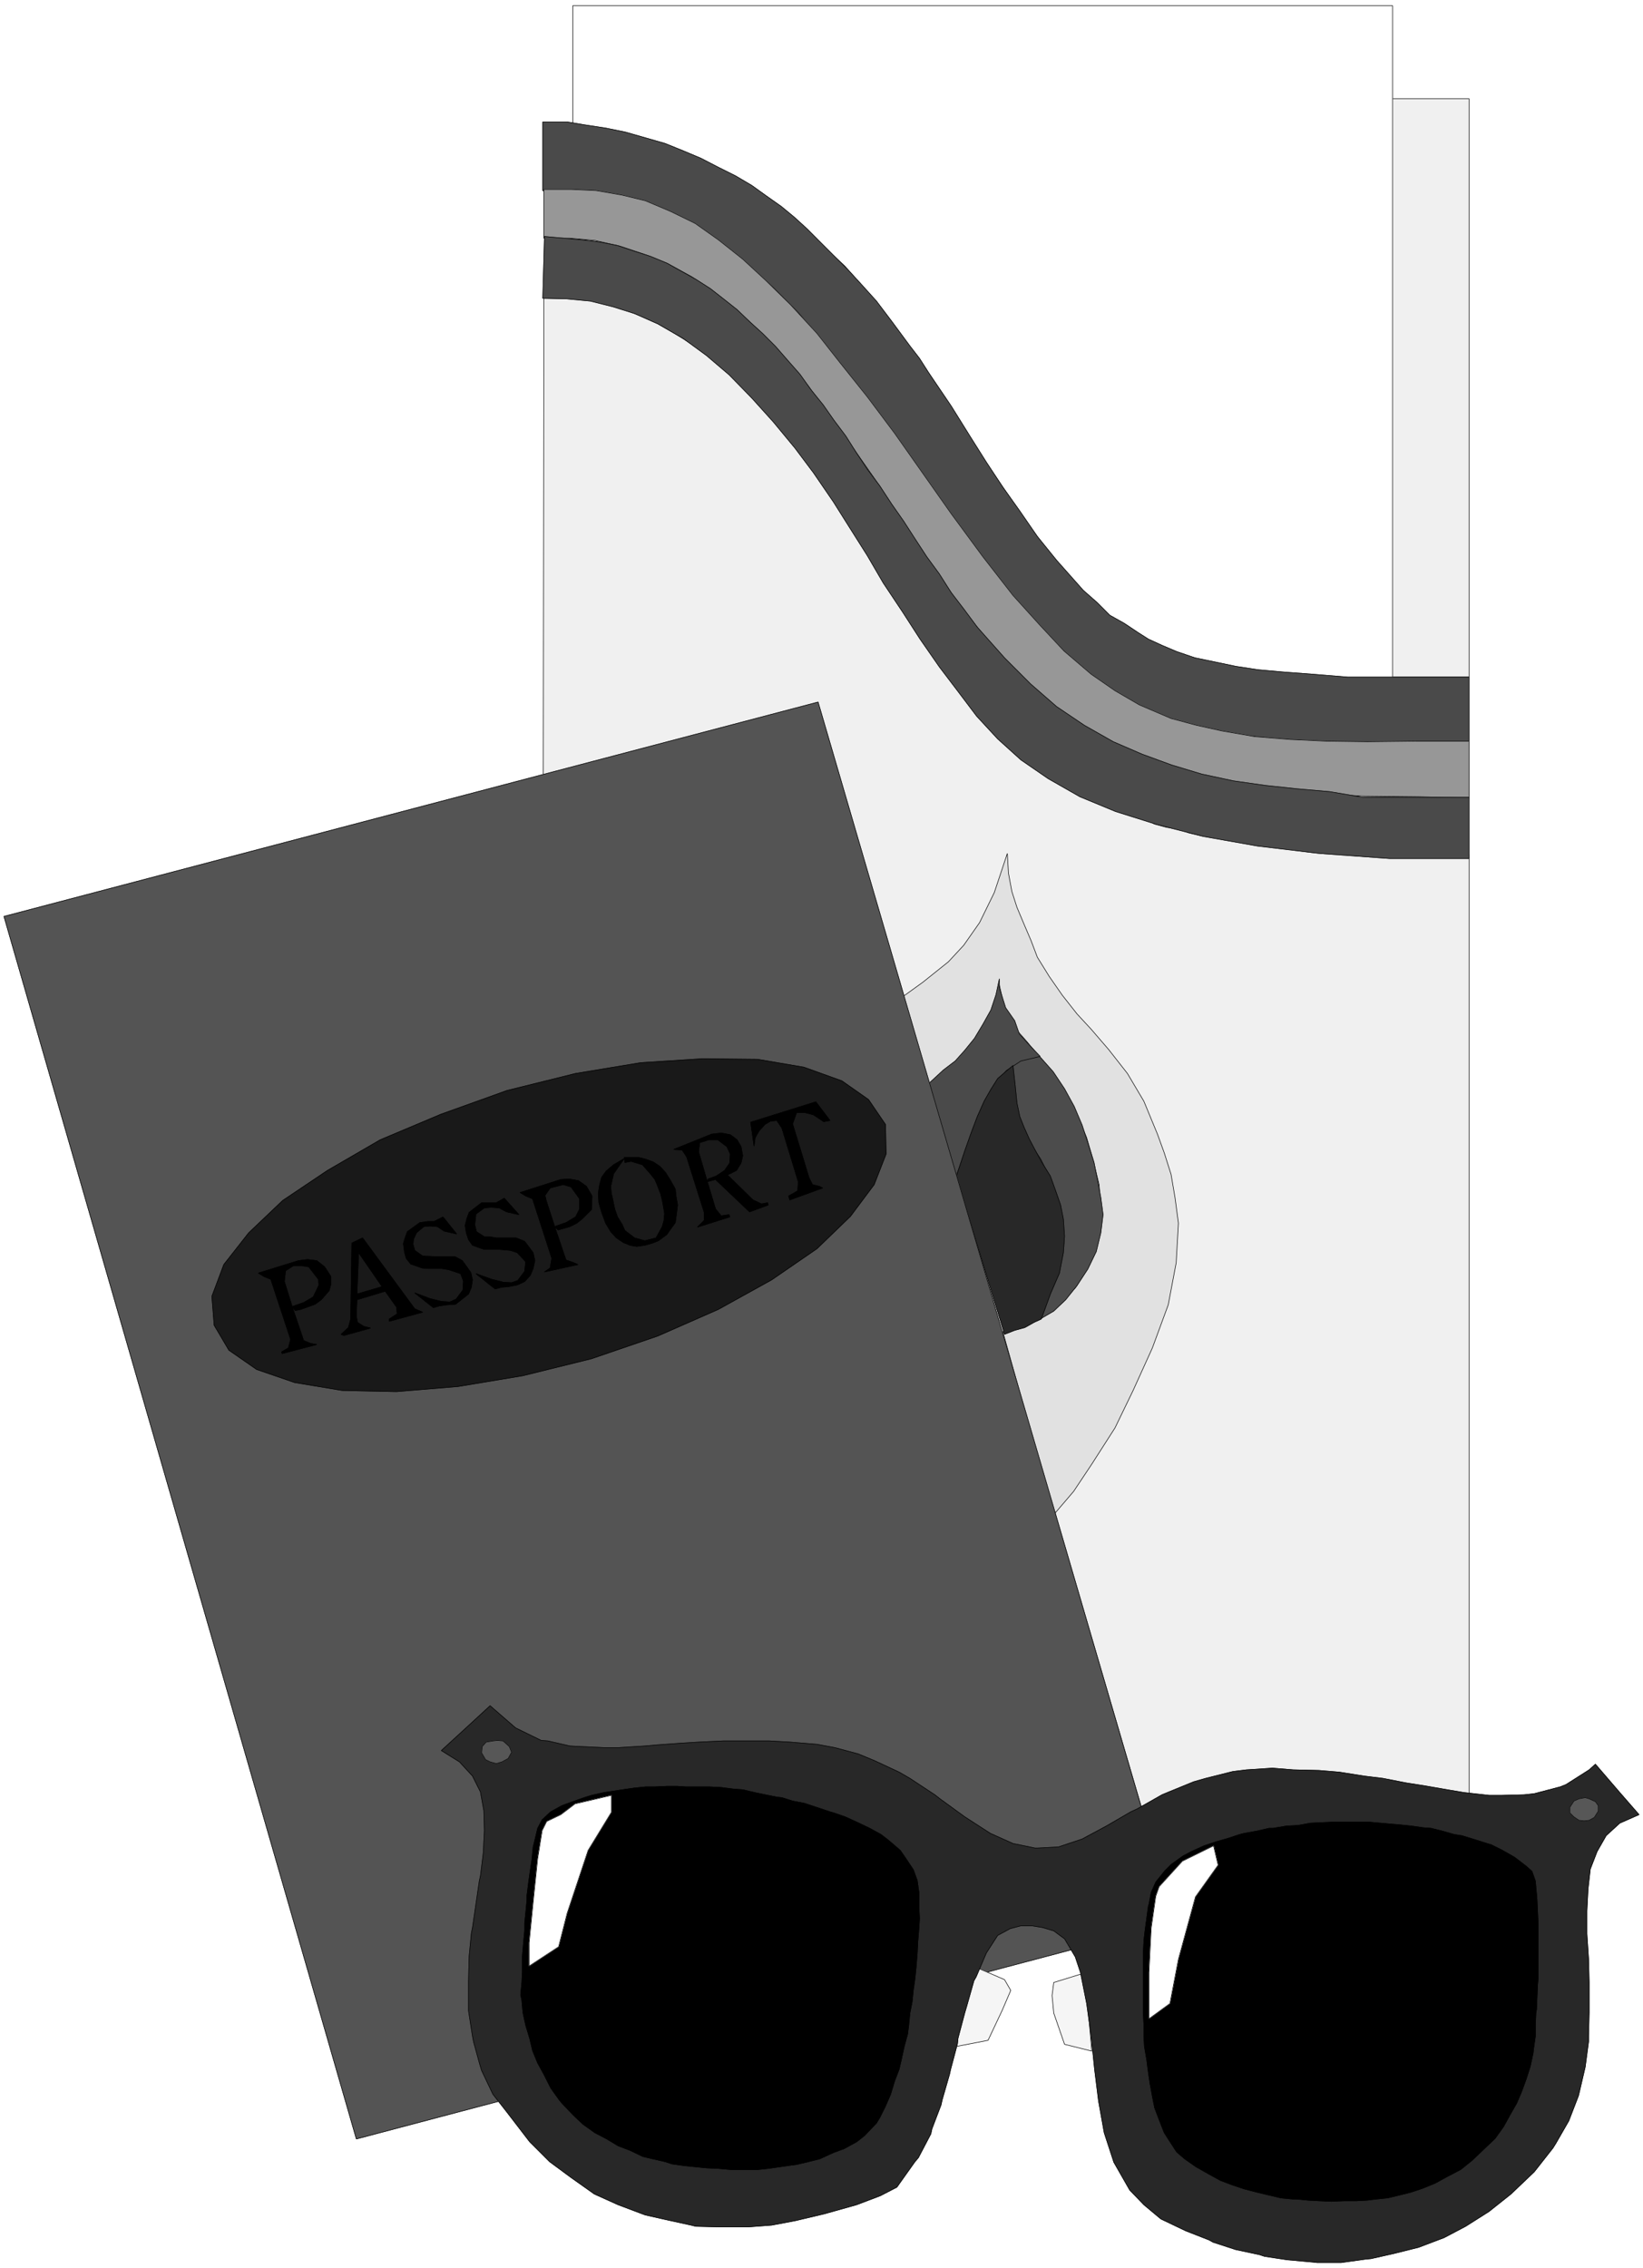
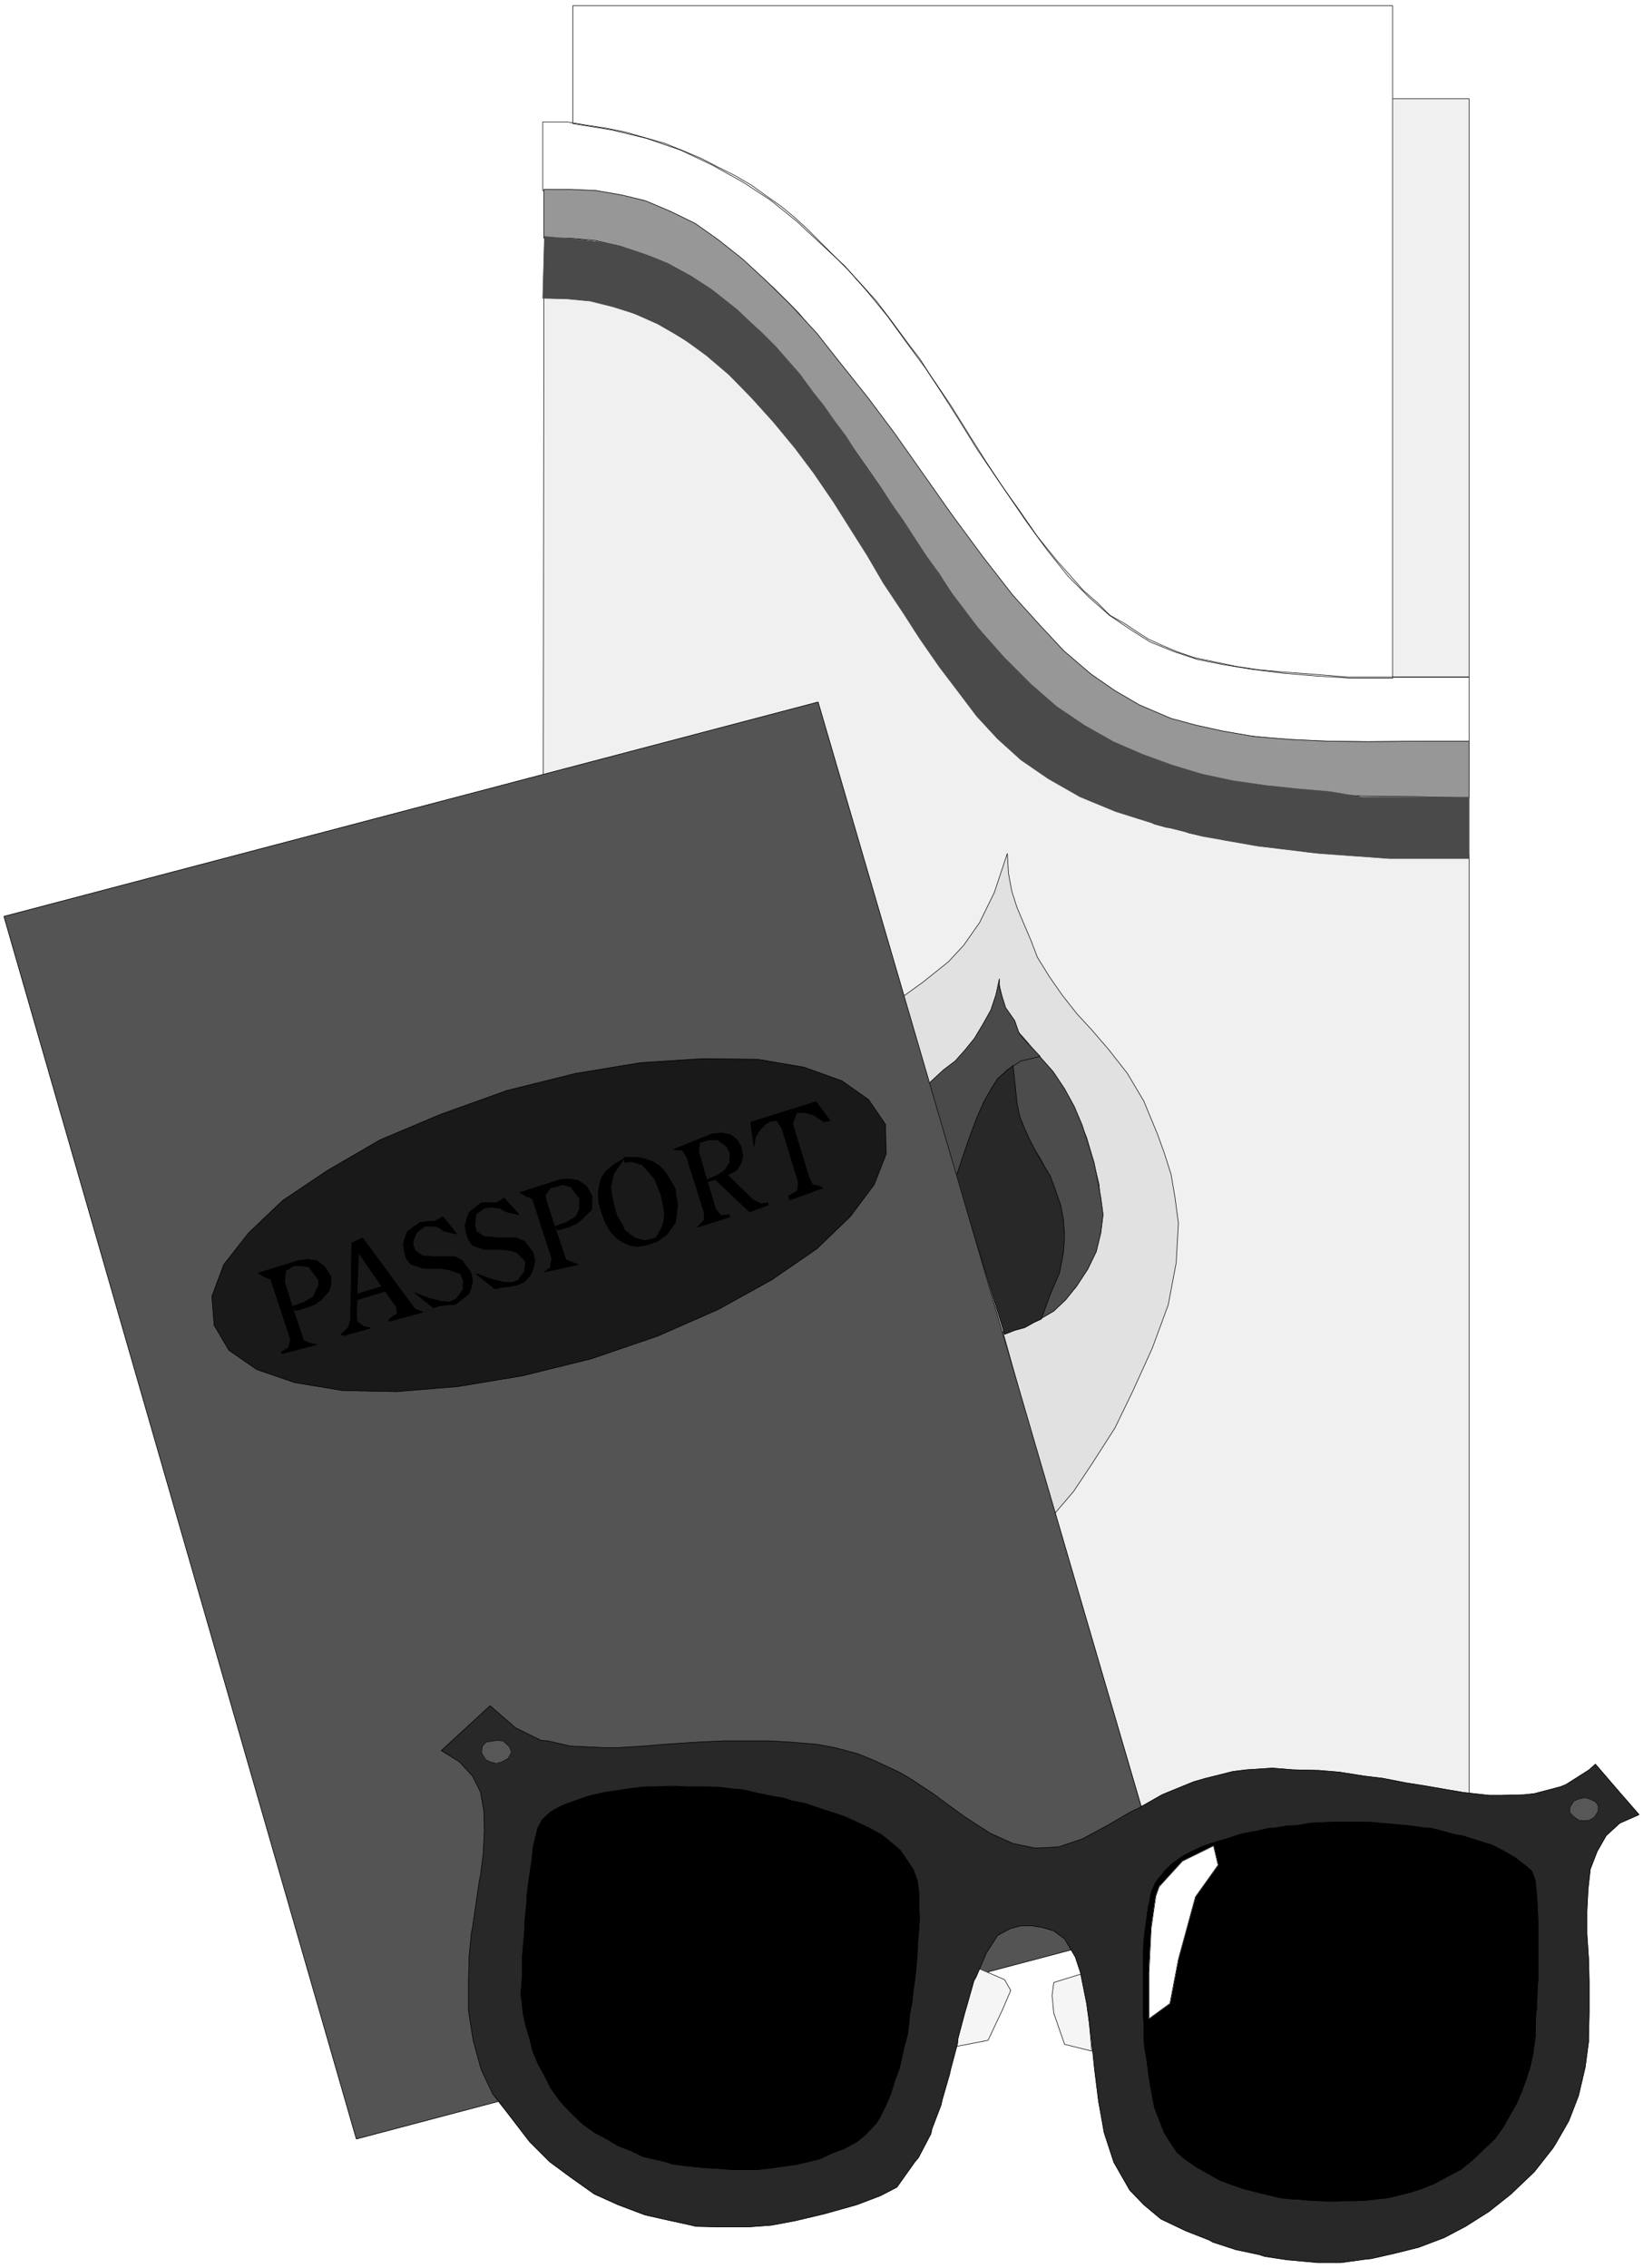
<svg xmlns="http://www.w3.org/2000/svg" width="2891.552" height="3990.859" viewBox="0 0 2168.664 2993.144">
  <rect x="0" y="0" width="2168.664" height="2993.144" fill="#808080" stroke="none" />
  <defs>
    <clipPath id="a">
      <path d="M0 0h2168.664v2992H0Zm0 0" />
    </clipPath>
  </defs>
  <path style="fill:#fff;fill-opacity:1;fill-rule:nonzero;stroke:none" d="M0 2992.184h2168.664V-.961H0Zm0 0" transform="translate(0 .96)" />
  <g clip-path="url(#a)" transform="translate(0 .96)">
    <path style="fill:#fff;fill-opacity:1;fill-rule:evenodd;stroke:#fff;stroke-width:.14;stroke-linecap:square;stroke-linejoin:bevel;stroke-miterlimit:10;stroke-opacity:1" d="M0 .64h416.25v574.22H0Zm0 0" transform="matrix(5.21 0 0 -5.21 0 2994.79)" />
  </g>
  <path style="fill:#f0f0f0;fill-opacity:1;fill-rule:evenodd;stroke:#f0f0f0;stroke-width:.14;stroke-linecap:square;stroke-linejoin:bevel;stroke-miterlimit:10;stroke-opacity:1" d="M372.18 403.51v146.5h-22.96l1.72-146.5zm0 0" transform="matrix(5.21 0 0 -5.21 0 2995.75)" />
  <path style="fill:none;stroke:#000;stroke-width:.14;stroke-linecap:square;stroke-linejoin:bevel;stroke-miterlimit:10;stroke-opacity:1" d="M372.18 403.51v146.5h-22.96l1.72-146.5zm0 0" transform="matrix(5.21 0 0 -5.21 0 2995.75)" />
  <path style="fill:#f0f0f0;fill-opacity:1;fill-rule:evenodd;stroke:#f0f0f0;stroke-width:.14;stroke-linecap:square;stroke-linejoin:bevel;stroke-miterlimit:10;stroke-opacity:1" d="m137.79 378.66 69.19 18.25 82.96-282.23 82.24-.43v244.31h-23.97l-1.86-.29h-3.16l-1.72.14-3.16.29-1.72.14-2.87.15-1.72.14-3.16.43-1.87.29-2.87.29-1.43.28-3.02.44-1.72.28-3.02.43-2 .29-3.02.43-1.29.58-2.87.28-1.29.15-3.16.71-1.58.58-3.16.72-1 .14-3.16.86-1.01.72-3.01.72-1.15.43-3.01 1.01-2.87 1-1.58.72-3.16 1.15-2.73 1.58-1.43.72-2.87 1.43-3.16 1.73-1 .86-2.88 2.01-3.01 2.15-3.01 2.16-2.87 2.58-3.02 3.02-2.58 3.01-2.3 3.02-2.15 2.73-.72 1.29-4.16 5.32-2.16 2.87-2.29 3.3-2.44 3.45-2.15 3.73-2.3 3.59-2.59 4.03-2.44 3.87-2.44 4.17-2.44 4.16-2.87 4.31-2.58 4.17-2.73 4.31-3.15 4.16-3.16 4.02-2.87 4.17-3.3 3.88-3.31 3.73-3.58 3.88-3.31 3.44-3.87 3.16-3.73 3.16-4.17 2.88-4.16 2.58-4.02 2.3-4.45 2.01-4.59 1.87-4.59 1.29-5.17 1.15-5.02.14-5.03.58-.14-121.37zm0 0" transform="matrix(5.21 0 0 -5.21 0 2995.75)" />
  <path style="fill:none;stroke:#000;stroke-width:.14;stroke-linecap:square;stroke-linejoin:bevel;stroke-miterlimit:10;stroke-opacity:1" d="m137.79 378.66 69.19 18.25 82.96-282.23 82.24-.43v244.31h-23.97l-1.86-.29h-3.16l-1.72.14-3.16.29-1.72.14-2.87.15-1.72.14-3.16.43-1.87.29-2.87.29-1.43.28-3.02.44-1.72.28-3.02.43-2 .29-3.02.43-1.29.58-2.87.28-1.29.15-3.16.71-1.58.58-3.16.72-1 .14-3.16.86-1.01.72-3.01.72-1.15.43-3.01 1.01-2.87 1-1.58.72-3.16 1.15-2.73 1.58-1.43.72-2.87 1.43-3.16 1.73-1 .86-2.88 2.01-3.01 2.15-3.01 2.16-2.87 2.58-3.02 3.02-2.58 3.01-2.3 3.02-2.15 2.73-.72 1.29-4.16 5.32-2.16 2.87-2.29 3.3-2.44 3.45-2.15 3.73-2.3 3.59-2.59 4.03-2.44 3.87-2.44 4.17-2.44 4.16-2.87 4.31-2.58 4.17-2.73 4.31-3.15 4.16-3.16 4.02-2.87 4.17-3.3 3.88-3.31 3.73-3.58 3.88-3.31 3.44-3.87 3.16-3.73 3.16-4.17 2.88-4.16 2.58-4.02 2.3-4.45 2.01-4.59 1.87-4.59 1.29-5.17 1.15-5.02.14-5.03.58-.14-121.37zm0 0" transform="matrix(5.21 0 0 -5.21 0 2995.75)" />
  <path style="fill:#fff;fill-opacity:1;fill-rule:evenodd;stroke:#fff;stroke-width:.14;stroke-linecap:square;stroke-linejoin:bevel;stroke-miterlimit:10;stroke-opacity:1" d="M352.81 403.22v170.34h-207.7v-29.87l9.76-1.58 8.9-2.15 8.76-3.02 7.89-3.73 7.75-4.31 7.04-4.6 6.6-5.31 6.17-5.75 6.03-5.6 5.45-6.18 5.31-6.46 4.89-6.75 4.88-6.61 4.44-6.75 4.45-7.03 4.17-6.75 6.46-9.48 5.88-8.62 5.46-7.47 5.16-6.46 5.31-5.32 5.17-4.59 5.31-3.59 5.02-3.16 6.03-2.45 6.03-2.01 6.46-1.29 7.03-1.15 7.9-1 8.47-.72 9.18-.58zm0 0" transform="matrix(5.21 0 0 -5.21 0 2995.75)" />
  <path style="fill:none;stroke:#000;stroke-width:.14;stroke-linecap:square;stroke-linejoin:bevel;stroke-miterlimit:10;stroke-opacity:1" d="M352.81 403.22v170.34h-207.7v-29.87l9.76-1.58 8.9-2.15 8.76-3.02 7.89-3.73 7.75-4.31 7.04-4.6 6.6-5.31 6.17-5.75 6.03-5.6 5.45-6.18 5.31-6.46 4.89-6.75 4.88-6.61 4.44-6.75 4.45-7.03 4.17-6.75 6.46-9.48 5.88-8.62 5.46-7.47 5.16-6.46 5.31-5.32 5.17-4.59 5.31-3.59 5.02-3.16 6.03-2.45 6.03-2.01 6.46-1.29 7.03-1.15 7.9-1 8.47-.72 9.18-.58zm0 0" transform="matrix(5.21 0 0 -5.21 0 2995.75)" />
-   <path style="fill:#4a4a4a;fill-opacity:1;fill-rule:evenodd;stroke:#4a4a4a;stroke-width:.14;stroke-linecap:square;stroke-linejoin:bevel;stroke-miterlimit:10;stroke-opacity:1" d="M372.18 387.28v16.23h-30.71l-8.76.72-7.6.57-6.46.58-5.6.86-5.46 1.15-4.88 1.01-4.59 1.57-3.73 1.58-3.45 1.58-2.72 1.73-3.45 2.3-3.59 2.01-3.15 3.16-3.59 3.16-6.75 7.61-4.88 6.03-4.45 6.46-4.3 6.04-4.17 6.32-4.16 6.6-4.74 7.61-5.74 8.48-2.29 3.59-2.44 3.16-4.45 6.03-4.02 5.32-3.88 4.3-3.3 3.59-3.01 3.02-4.6 4.6-2.72 2.73-3.3 3.01-3.31 2.73-3.87 2.73-3.59 2.58-4.16 2.45-4.31 2.15-4.45 2.3-4.45 1.87-4.59 1.86-5.02 1.44-5.03 1.44-4.88 1-5.6.86-4.3.72h-6.17v-17.38l6.17-3.59 6.6 3.3 5.89-.86 5.88-1.15 5.74-2.15 5.31-2.59 5.6-3.44 5.02-3.74 6.18-4.88 6.02-5.46 6.32-6.32 6.03-7.18 6.74-8.33 6.89-9.05 7.32-10.05 7.61-11.06 8.04-10.77 7.18-9.48 6.6-8.48 6.6-7.18 6.46-6.46 6.32-4.88 6.31-4.31 6.75-3.59 7.17-2.73 7.76-2.01 8.32-1.44 9.33-1 10.33-.58 11.34-.14h12.78zm0 0" transform="matrix(5.21 0 0 -5.21 0 2995.75)" />
  <path style="fill:none;stroke:#000;stroke-width:.14;stroke-linecap:square;stroke-linejoin:bevel;stroke-miterlimit:10;stroke-opacity:1" d="M372.18 387.28v16.23h-30.71l-8.76.72-7.6.57-6.46.58-5.6.86-5.46 1.15-4.88 1.01-4.59 1.57-3.73 1.58-3.45 1.58-2.72 1.73-3.45 2.3-3.59 2.01-3.15 3.16-3.59 3.16-6.75 7.61-4.88 6.03-4.45 6.46-4.3 6.04-4.17 6.32-4.16 6.6-4.74 7.61-5.74 8.48-2.29 3.59-2.44 3.16-4.45 6.03-4.02 5.32-3.88 4.3-3.3 3.59-3.01 3.02-4.6 4.6-2.72 2.73-3.3 3.01-3.31 2.73-3.87 2.73-3.59 2.58-4.16 2.45-4.31 2.15-4.45 2.3-4.45 1.87-4.59 1.86-5.02 1.44-5.03 1.44-4.88 1-5.6.86-4.3.72h-6.17v-17.38l6.17-3.59 6.6 3.3 5.89-.86 5.88-1.15 5.74-2.15 5.31-2.59 5.6-3.44 5.02-3.74 6.18-4.88 6.02-5.46 6.32-6.32 6.03-7.18 6.74-8.33 6.89-9.05 7.32-10.05 7.61-11.06 8.04-10.77 7.18-9.48 6.6-8.48 6.6-7.18 6.46-6.46 6.32-4.88 6.31-4.31 6.75-3.59 7.17-2.73 7.76-2.01 8.32-1.44 9.33-1 10.33-.58 11.34-.14h12.78zm0 0" transform="matrix(5.21 0 0 -5.21 0 2995.75)" />
  <path style="fill:#979797;fill-opacity:1;fill-rule:evenodd;stroke:#979797;stroke-width:.14;stroke-linecap:square;stroke-linejoin:bevel;stroke-miterlimit:10;stroke-opacity:1" d="M372.18 372.92v14.36h-13.34l-12.35-.14-10.33.14-9.19.43-9.04.72-8.33 1.44-6.46 1.43-6.45 1.73-8.04 3.44-6.17 3.59-6.03 4.17-6.89 5.89-6.17 6.61-6.75 7.46-7.61 9.77-8.04 10.92-14.35 20.39-6.89 9.19-6.89 8.62-5.88 7.47-6.75 7.32-6.31 6.18-5.75 5.31-6.17 4.89-5.88 4.16-6.18 3.02-6.45 2.73-5.89 1.43-6.6 1.15-6.32.29h-6.89v-12.35h6.46l6.46-.58 6.32-1.43 6.03-2.01 6.17-2.45 6.03-3.3 5.74-3.88 5.88-4.74 6.03-5.6 6.03-6.46 5.88-7.04 5.75-8.04 5.88-8.04 6.32-9.05 6.31-9.91 6.75-9.77 7.32-10.63 6.17-7.75 6.17-7.33 6.32-6.03 6.74-5.46 6.75-4.59 7.32-4.03 7.32-3.44 8.18-2.59 8.76-2.44 8.9-1.58 9.76-1.29 9.47-1.29 10.62-.58 13.49-.14zm0 0" transform="matrix(5.21 0 0 -5.21 0 2995.75)" />
  <path style="fill:none;stroke:#000;stroke-width:.14;stroke-linecap:square;stroke-linejoin:bevel;stroke-miterlimit:10;stroke-opacity:1" d="M372.18 372.92v14.36h-13.34l-12.35-.14-10.33.14-9.19.43-9.04.72-8.33 1.44-6.46 1.43-6.45 1.73-8.04 3.44-6.17 3.59-6.03 4.17-6.89 5.89-6.17 6.61-6.75 7.46-7.61 9.77-8.04 10.92-14.35 20.39-6.89 9.19-6.89 8.62-5.88 7.47-6.75 7.32-6.31 6.18-5.75 5.31-6.17 4.89-5.88 4.16-6.18 3.02-6.45 2.73-5.89 1.43-6.6 1.15-6.32.29h-6.89v-12.35h6.46l6.46-.58 6.32-1.43 6.03-2.01 6.17-2.45 6.03-3.3 5.74-3.88 5.88-4.74 6.03-5.6 6.03-6.46 5.88-7.04 5.75-8.04 5.88-8.04 6.32-9.05 6.31-9.91 6.75-9.77 7.32-10.63 6.17-7.75 6.17-7.33 6.32-6.03 6.74-5.46 6.75-4.59 7.32-4.03 7.32-3.44 8.18-2.59 8.76-2.44 8.9-1.58 9.76-1.29 9.47-1.29 10.62-.58 13.49-.14zm0 0" transform="matrix(5.21 0 0 -5.21 0 2995.75)" />
  <path style="fill:#4a4a4a;fill-opacity:1;fill-rule:evenodd;stroke:#4a4a4a;stroke-width:.14;stroke-linecap:square;stroke-linejoin:bevel;stroke-miterlimit:10;stroke-opacity:1" d="M372.18 357.55v15.51h-26.84l-8.46 1.44-8.33.72-8.04.86-8.04 1.15-8.03 1.72-7.61 2.3-7.46 2.73-7.32 3.16-7.33 4.16-7.03 4.74-6.6 5.75-6.6 6.61-6.89 7.75-3.3 4.45-3.31 4.31-3.01 4.74-3.16 4.31-3.01 4.6-2.87 4.45-3.02 4.31-3.01 4.59-3.02 4.02-2.87 4.31-2.72 4.31-3.02 4.02-2.72 3.88-3.02 3.74-2.87 4.02-3.16 3.59-3.01 3.45-3.3 3.3-3.16 2.87-3.3 3.16-3.45 2.73-3.3 2.58-3.59 2.3-3.87 2.16-3.59 2.01-4.16 1.72-4.02 1.29-4.31 1.44-4.3.86-4.74.58-4.74.43-4.73.43-.43-15.66 6.02-.14 6.03-.57 5.74-1.44 5.46-1.72 5.88-2.59 6.46-3.73 5.89-4.31 5.74-4.89 5.74-5.88 5.45-6.04 5.46-6.6 4.74-6.32 5.02-7.33 4.16-6.6 4.45-7.04 4.02-6.9 4.88-7.32 4.45-6.9 4.88-7.03 4.59-6.04 4.88-6.46 5.31-5.74 5.89-5.32 6.89-4.74 8.04-4.59 9.04-3.74 10.48-3.3 11.77-3.02 13.78-2.44 15.64-1.87 17.8-1.29zm0 0" transform="matrix(5.21 0 0 -5.21 0 2995.75)" />
-   <path style="fill:none;stroke:#000;stroke-width:.14;stroke-linecap:square;stroke-linejoin:bevel;stroke-miterlimit:10;stroke-opacity:1" d="M372.18 357.55v15.51h-26.84l-8.46 1.44-8.33.72-8.04.86-8.04 1.15-8.03 1.72-7.61 2.3-7.46 2.73-7.32 3.16-7.33 4.16-7.03 4.74-6.6 5.75-6.6 6.61-6.89 7.75-3.3 4.45-3.31 4.31-3.01 4.74-3.16 4.31-3.01 4.6-2.87 4.45-3.02 4.31-3.01 4.59-3.02 4.02-2.87 4.31-2.72 4.31-3.02 4.02-2.72 3.88-3.02 3.74-2.87 4.02-3.16 3.59-3.01 3.45-3.3 3.3-3.16 2.87-3.3 3.16-3.45 2.73-3.3 2.58-3.59 2.3-3.87 2.16-3.59 2.01-4.16 1.72-4.02 1.29-4.31 1.44-4.3.86-4.74.58-4.74.43-4.73.43-.43-15.66 6.02-.14 6.03-.57 5.74-1.44 5.46-1.72 5.88-2.59 6.46-3.73 5.89-4.31 5.74-4.89 5.74-5.88 5.45-6.04 5.46-6.6 4.74-6.32 5.02-7.33 4.16-6.6 4.45-7.04 4.02-6.9 4.88-7.32 4.45-6.9 4.88-7.03 4.59-6.04 4.88-6.46 5.31-5.74 5.89-5.32 6.89-4.74 8.04-4.59 9.04-3.74 10.48-3.3 11.77-3.02 13.78-2.44 15.64-1.87 17.8-1.29zm0 0" transform="matrix(5.21 0 0 -5.21 0 2995.75)" />
  <path style="fill:#e1e1e1;fill-opacity:1;fill-rule:evenodd;stroke:#e1e1e1;stroke-width:.14;stroke-linecap:square;stroke-linejoin:bevel;stroke-miterlimit:10;stroke-opacity:1" d="m269.13 322.94-3.3 4.74-3.02 4.88-1.58 4.17-1.72 4.02-1.87 4.45-1.29 4.02-.86 4.6-.29 5.02-3.3-9.91-3.73-7.61-4.02-5.74-3.87-4.17-6.46-5.17-5.17-3.73 6.03-23.13 4.16 4.17 2.58 1.72 2.59 2.73 2.44 3.02 2.44 3.59 2.01 3.59 1.43 3.73.86 3.59 1.3-5.74 2.15-4.6 3.3-3.73 3.59-4.31 4.02-5.03 3.87-6.6 1.87-3.88 2.01-4.74 1.58-5.46 1.58-6.46.57-7.33-.86-7.04-2.3-6.17-3.3-5.46-4.02-4.31-4.45-3.3-4.88-2.44-5.16-1.15 12.91-46.39 5.03 5.89 4.59 6.89 5.89 9.19 4.59 9.48 4.88 10.77 4.02 10.92 2.01 10.63.57 10.05-.86 6.46-1 5.89-1.73 5.46-1.72 4.74-3.44 8.33-4.17 7.04-4.73 6.03-4.45 5.17-3.59 3.88zm0 0" transform="matrix(5.21 0 0 -5.21 0 2995.75)" />
  <path style="fill:none;stroke:#000;stroke-width:.14;stroke-linecap:square;stroke-linejoin:bevel;stroke-miterlimit:10;stroke-opacity:1" d="m269.13 322.94-3.3 4.74-3.02 4.88-1.58 4.17-1.72 4.02-1.87 4.45-1.29 4.02-.86 4.6-.29 5.02-3.3-9.91-3.73-7.61-4.02-5.74-3.87-4.17-6.46-5.17-5.17-3.73 6.03-23.13 4.16 4.17 2.58 1.72 2.59 2.73 2.44 3.02 2.44 3.59 2.01 3.59 1.43 3.73.86 3.59 1.3-5.74 2.15-4.6 3.3-3.73 3.59-4.31 4.02-5.03 3.87-6.6 1.87-3.88 2.01-4.74 1.58-5.46 1.58-6.46.57-7.33-.86-7.04-2.3-6.17-3.3-5.46-4.02-4.31-4.45-3.3-4.88-2.44-5.16-1.15 12.91-46.39 5.03 5.89 4.59 6.89 5.89 9.19 4.59 9.48 4.88 10.77 4.02 10.92 2.01 10.63.57 10.05-.86 6.46-1 5.89-1.73 5.46-1.72 4.74-3.44 8.33-4.17 7.04-4.73 6.03-4.45 5.17-3.59 3.88zm0 0" transform="matrix(5.21 0 0 -5.21 0 2995.75)" />
  <path style="fill:#4c4c4c;fill-opacity:1;fill-rule:evenodd;stroke:#4c4c4c;stroke-width:.14;stroke-linecap:square;stroke-linejoin:bevel;stroke-miterlimit:10;stroke-opacity:1" d="m263.39 307.43-1.73-.29-1.72-.43-1.58-.43-1.72-1.29v-3.6l.29-3.01.86-5.46 1.72-4.31 1.87-3.73 2.29-3.45 1.87-3.73 1.72-4.17 1.44-5.17.71-4.02.15-4.02-.43-3.45-.86-3.59-1.01-3.16-1.43-3.3-1.15-2.73-1.15-3.16 3.44 2.01 3.02 2.87 2.87 3.59 2.73 4.17 2.15 4.45 1.15 4.74.57 4.6-.57 4.3-.86 4.6-.86 4.31-1.58 5.03-1.44 4.45-2.01 4.74-2.44 4.45-2.87 4.31zm0 0" transform="matrix(5.21 0 0 -5.21 0 2995.75)" />
  <path style="fill:none;stroke:#000;stroke-width:.14;stroke-linecap:square;stroke-linejoin:bevel;stroke-miterlimit:10;stroke-opacity:1" d="m263.39 307.43-1.73-.29-1.72-.43-1.58-.43-1.72-1.29v-3.6l.29-3.01.86-5.46 1.72-4.31 1.87-3.73 2.29-3.45 1.87-3.73 1.72-4.17 1.44-5.17.71-4.02.15-4.02-.43-3.45-.86-3.59-1.01-3.16-1.43-3.3-1.15-2.73-1.15-3.16 3.44 2.01 3.02 2.87 2.87 3.59 2.73 4.17 2.15 4.45 1.15 4.74.57 4.6-.57 4.3-.86 4.6-.86 4.31-1.58 5.03-1.44 4.45-2.01 4.74-2.44 4.45-2.87 4.31zm0 0" transform="matrix(5.21 0 0 -5.21 0 2995.75)" />
  <path style="fill:#4a4a4a;fill-opacity:1;fill-rule:evenodd;stroke:#4a4a4a;stroke-width:.14;stroke-linecap:square;stroke-linejoin:bevel;stroke-miterlimit:10;stroke-opacity:1" d="m263.53 307.43-2.73 2.87-2.58 2.87-1.15 3.31-2.3 3.3-1.58 5.03v2.29l-.86-4.02-1.29-3.88-2.01-3.59-2.15-3.59-2.44-3.01-2.44-2.73-3.02-2.3-3.73-3.45L242 276.4l3.87 10.63 1.73 4.6 2.01 4.45 2.29 4.31 3.02 3.45 3.73 2.44zm0 0" transform="matrix(5.21 0 0 -5.21 0 2995.75)" />
  <path style="fill:none;stroke:#000;stroke-width:.14;stroke-linecap:square;stroke-linejoin:bevel;stroke-miterlimit:10;stroke-opacity:1" d="m263.53 307.43-2.73 2.87-2.58 2.87-1.15 3.31-2.3 3.3-1.58 5.03v2.29l-.86-4.02-1.29-3.88-2.01-3.59-2.15-3.59-2.44-3.01-2.44-2.73-3.02-2.3-3.73-3.45L242 276.4l3.87 10.63 1.73 4.6 2.01 4.45 2.29 4.31 3.02 3.45 3.73 2.44zm0 0" transform="matrix(5.21 0 0 -5.21 0 2995.75)" />
  <path style="fill:#282828;fill-opacity:1;fill-rule:evenodd;stroke:#282828;stroke-width:.14;stroke-linecap:square;stroke-linejoin:bevel;stroke-miterlimit:10;stroke-opacity:1" d="m263.82 240.93 2.29 6.32 2.3 5.31 1 5.17.29 4.17-.29 4.31-.71 3.59-1.3 3.73-1.29 3.59-2.15 3.45-1.72 3.16-1.44 2.73-1.29 2.87-1.15 2.87-.72 3.45-.43 4.31-.57 5.17-1.87-1.58-2.01-1.72-1.72-2.73-1.72-3.02-1.72-3.88-1.58-4.16-1.58-4.46-2.15-6.46 12.2-40.07 2.58 1.01 2.58.71 2.3 1.3zm0 0" transform="matrix(5.21 0 0 -5.21 0 2995.75)" />
  <path style="fill:none;stroke:#000;stroke-width:.14;stroke-linecap:square;stroke-linejoin:bevel;stroke-miterlimit:10;stroke-opacity:1" d="m263.82 240.93 2.29 6.32 2.3 5.31 1 5.17.29 4.17-.29 4.31-.71 3.59-1.3 3.73-1.29 3.59-2.15 3.45-1.72 3.16-1.44 2.73-1.29 2.87-1.15 2.87-.72 3.45-.43 4.31-.57 5.17-1.87-1.58-2.01-1.72-1.72-2.73-1.72-3.02-1.72-3.88-1.58-4.16-1.58-4.46-2.15-6.46 12.2-40.07 2.58 1.01 2.58.71 2.3 1.3zm0 0" transform="matrix(5.21 0 0 -5.21 0 2995.75)" />
  <path style="fill:#545454;fill-opacity:1;fill-rule:evenodd;stroke:#545454;stroke-width:.14;stroke-linecap:square;stroke-linejoin:bevel;stroke-miterlimit:10;stroke-opacity:1" d="m1 342.9 206.26 54.29 90.43-309.08L90.28 33.25Zm0 0" transform="matrix(5.21 0 0 -5.21 0 2995.75)" />
  <path style="fill:none;stroke:#000;stroke-width:.14;stroke-linecap:square;stroke-linejoin:bevel;stroke-miterlimit:10;stroke-opacity:1" d="m1 342.9 206.26 54.29 90.43-309.08L90.28 33.25Zm0 0" transform="matrix(5.21 0 0 -5.21 0 2995.75)" />
  <path style="fill:#f5f5f5;fill-opacity:1;fill-rule:evenodd;stroke:#f5f5f5;stroke-width:.14;stroke-linecap:square;stroke-linejoin:bevel;stroke-miterlimit:10;stroke-opacity:1" d="m250.32 58.24 3.59 7.61 2.16 5.03-1.58 2.73-7.32 3.15-5.03-20.1zm0 0" transform="matrix(5.21 0 0 -5.21 0 2995.75)" />
  <path style="fill:none;stroke:#000;stroke-width:.14;stroke-linecap:square;stroke-linejoin:bevel;stroke-miterlimit:10;stroke-opacity:1" d="m250.32 58.24 3.59 7.61 2.16 5.03-1.58 2.73-7.32 3.15-5.03-20.1zm0 0" transform="matrix(5.21 0 0 -5.21 0 2995.75)" />
  <path style="fill:#f5f5f5;fill-opacity:1;fill-rule:evenodd;stroke:#f5f5f5;stroke-width:.14;stroke-linecap:square;stroke-linejoin:bevel;stroke-miterlimit:10;stroke-opacity:1" d="m269.7 57.23-2.73 7.9-.43 4.45.43 3.31 7.9 2.44 1.72-19.82zm0 0" transform="matrix(5.21 0 0 -5.21 0 2995.75)" />
  <path style="fill:none;stroke:#000;stroke-width:.14;stroke-linecap:square;stroke-linejoin:bevel;stroke-miterlimit:10;stroke-opacity:1" d="m269.7 57.23-2.73 7.9-.43 4.45.43 3.31 7.9 2.44 1.72-19.82zm0 0" transform="matrix(5.21 0 0 -5.21 0 2995.75)" />
  <path style="fill:#282828;fill-opacity:1;fill-rule:evenodd;stroke:#282828;stroke-width:.14;stroke-linecap:square;stroke-linejoin:bevel;stroke-miterlimit:10;stroke-opacity:1" d="m262.81 106.93 5.31.28 6.03 2.01 6.17 3.31 6.17 3.59 1.58.72 6.32 3.59 1.72.72 6.32 2.58 3.01.86 6.89 1.73 3.45.43 6.6.43 5.31-.43 6.46-.15 5.17-.43 6.31-1 4.74-.58 5.88-1.15 4.6-.72 5.74-1 4.3-.72 6.46-.72h2.87l5.89.15 2.58.28 6.6 1.73 1.44.57 5.88 3.74 1.58 1.43 6.18-7.18 4.88-5.6-4.88-2.15-3.45-3.16-2.3-4.03-1.72-4.45-.57-5.02-.29-5.61v-5.74l.43-6.46.14-5.75v-7.76l-.14-6.03v-1.29l-.86-6.46-1.44-6.18-.28-1.15-2.44-6.32-3.3-5.74-.72-1.15-4.74-6.03-5.88-5.61-5.6-4.45-5.89-3.73-5.45-2.87-6.46-2.45-6.32-1.58-5.74-1.29-1.43-.14-6.17-.86h-6.03l-1.29.14-6.32.57-5.74.87-1.29.43-6.03 1.29-5.74 1.87-1.01.57-5.88 2.3L294.1 13l-4.3 3.59-3.59 3.73-4.02 7.04-2.44 7.47-1.44 8.04-1 8.04-.86 8.33-1.15 8.33-1.58 7.9-1.29 3.88-2.73 4.6-2.73 2.01-2.87.86-2.72.43h-2.73l-2.73-.72-3.16-1.72-2.87-4.45-2.58-6.04-.57-1-1.87-6.61-.43-1.44-1.72-6.46-.15-1.43-1.72-6.47-.29-1.29-1.86-6.46-.29-1.3-2.3-6.03-.28-1.29-3.16-6.03-.86-1.01-4.59-6.46-4.17-2.16-6.03-2.29-8.18-2.3-7.32-1.73-6.03-1.14-5.88-.44H182l-5.74.15-1.15.29-5.88 1.29-5.74 1.29-1.15.43-5.74 2.16-6.03 2.72-5.89 4.17-5.45 4.02-5.03 5.03-5.74 7.47-3.59 4.59-2.87 6.04-.43 1.43-1.58 5.75-.28 1.43-1.01 6.47v7.61l.15 6.17.57 5.89.29 1.44.86 5.89.86 5.89.29 1.29.71 5.74.29 5.75-.14 5.03-.86 4.74-2.01 4.02-3.3 3.59-4.6 2.87 6.89 6.32 5.46 5.03 6.46-5.61 6.46-3.16 1.72-.14 5.6-1.29 2.72-.14 6.32-.29h3.01l6.89.43 3.3.29 5.89.43 4.59.28 6.17.29h11.63l5.17-.29 6.89-.57 4.59-.86 5.88-1.58 4.17-1.73 6.17-2.87 2.73-1.58 6.31-4.16 1.29-1.01 6.32-4.59 6.46-4.17 5.74-2.58 5.6-1.15zm0 0" transform="matrix(5.21 0 0 -5.21 0 2995.75)" />
  <path style="fill:none;stroke:#000;stroke-width:.14;stroke-linecap:square;stroke-linejoin:bevel;stroke-miterlimit:10;stroke-opacity:1" d="m262.81 106.93 5.31.28 6.03 2.01 6.17 3.31 6.17 3.59 1.58.72 6.32 3.59 1.72.72 6.32 2.58 3.01.86 6.89 1.73 3.45.43 6.6.43 5.31-.43 6.46-.15 5.17-.43 6.31-1 4.74-.58 5.88-1.15 4.6-.72 5.74-1 4.3-.72 6.46-.72h2.87l5.89.15 2.58.28 6.6 1.73 1.44.57 5.88 3.74 1.58 1.43 6.18-7.18 4.88-5.6-4.88-2.15-3.45-3.16-2.3-4.03-1.72-4.45-.57-5.02-.29-5.61v-5.74l.43-6.46.14-5.75v-7.76l-.14-6.03v-1.29l-.86-6.46-1.44-6.18-.28-1.15-2.44-6.32-3.3-5.74-.72-1.15-4.74-6.03-5.88-5.61-5.6-4.45-5.89-3.73-5.45-2.87-6.46-2.45-6.32-1.58-5.74-1.29-1.43-.14-6.17-.86h-6.03l-1.29.14-6.32.57-5.74.87-1.29.43-6.03 1.29-5.74 1.87-1.01.57-5.88 2.3L294.1 13l-4.3 3.59-3.59 3.73-4.02 7.04-2.44 7.47-1.44 8.04-1 8.04-.86 8.33-1.15 8.33-1.58 7.9-1.29 3.88-2.73 4.6-2.73 2.01-2.87.86-2.72.43h-2.73l-2.73-.72-3.16-1.72-2.87-4.45-2.58-6.04-.57-1-1.87-6.61-.43-1.44-1.72-6.46-.15-1.43-1.72-6.47-.29-1.29-1.86-6.46-.29-1.3-2.3-6.03-.28-1.29-3.16-6.03-.86-1.01-4.59-6.46-4.17-2.16-6.03-2.29-8.18-2.3-7.32-1.73-6.03-1.14-5.88-.44H182l-5.74.15-1.15.29-5.88 1.29-5.74 1.29-1.15.43-5.74 2.16-6.03 2.72-5.89 4.17-5.45 4.02-5.03 5.03-5.74 7.47-3.59 4.59-2.87 6.04-.43 1.43-1.58 5.75-.28 1.43-1.01 6.47v7.61l.15 6.17.57 5.89.29 1.44.86 5.89.86 5.89.29 1.29.71 5.74.29 5.75-.14 5.03-.86 4.74-2.01 4.02-3.3 3.59-4.6 2.87 6.89 6.32 5.46 5.03 6.46-5.61 6.46-3.16 1.72-.14 5.6-1.29 2.72-.14 6.32-.29h3.01l6.89.43 3.3.29 5.89.43 4.59.28 6.17.29h11.63l5.17-.29 6.89-.57 4.59-.86 5.88-1.58 4.17-1.73 6.17-2.87 2.73-1.58 6.31-4.16 1.29-1.01 6.32-4.59 6.46-4.17 5.74-2.58 5.6-1.15zm0 0" transform="matrix(5.21 0 0 -5.21 0 2995.75)" />
  <path style="fill:#191919;fill-opacity:1;fill-rule:evenodd;stroke:#191919;stroke-width:.14;stroke-linecap:square;stroke-linejoin:bevel;stroke-miterlimit:10;stroke-opacity:1" d="m149.85 230.87 16.79 5.75 15.36 6.75 13.49 7.47 11.49 7.9 8.47 8.18 6.02 8.05 3.02 7.75-.15 7.47-4.3 6.32-6.75 4.74-9.61 3.45-11.77 2.01-14.07.14-15.5-1-16.51-2.73-17.37-4.31-16.79-6.03-15.36-6.47-13.35-7.75-11.34-7.61-8.61-8.19-6.31-8.04-3.02-8.05.58-7.32 3.73-6.32 7.03-4.88 9.62-3.31 12.05-2.01 13.78-.29 15.65 1.3 16.36 2.73zm0 0" transform="matrix(5.21 0 0 -5.21 0 2995.75)" />
  <path style="fill:none;stroke:#000;stroke-width:.14;stroke-linecap:square;stroke-linejoin:bevel;stroke-miterlimit:10;stroke-opacity:1" d="m149.85 230.87 16.79 5.75 15.36 6.75 13.49 7.47 11.49 7.9 8.47 8.18 6.02 8.05 3.02 7.75-.15 7.47-4.3 6.32-6.75 4.74-9.61 3.45-11.77 2.01-14.07.14-15.5-1-16.51-2.73-17.37-4.31-16.79-6.03-15.36-6.47-13.35-7.75-11.34-7.61-8.61-8.19-6.31-8.04-3.02-8.05.58-7.32 3.73-6.32 7.03-4.88 9.62-3.31 12.05-2.01 13.78-.29 15.65 1.3 16.36 2.73zm0 0" transform="matrix(5.21 0 0 -5.21 0 2995.75)" />
  <path style="fill:#575757;fill-opacity:1;fill-rule:evenodd;stroke:#575757;stroke-width:.14;stroke-linecap:square;stroke-linejoin:bevel;stroke-miterlimit:10;stroke-opacity:1" d="m401.61 119.71-1.58-.29-1.29-.57-1.01-1.58v-1.44l1.01-1 1.29-.87 1.29-.14 1.29.14 1.3.72 1 1.58v1.44l-.72 1-1.58.72zm0 0" transform="matrix(5.21 0 0 -5.21 0 2995.75)" />
  <path style="fill:none;stroke:#000;stroke-width:.14;stroke-linecap:square;stroke-linejoin:bevel;stroke-miterlimit:10;stroke-opacity:1" d="m401.61 119.71-1.58-.29-1.29-.57-1.01-1.58v-1.44l1.01-1 1.29-.87 1.29-.14 1.29.14 1.3.72 1 1.58v1.44l-.72 1-1.58.72zm0 0" transform="matrix(5.21 0 0 -5.21 0 2995.75)" />
  <path style="fill:#575757;fill-opacity:1;fill-rule:evenodd;stroke:#575757;stroke-width:.14;stroke-linecap:square;stroke-linejoin:bevel;stroke-miterlimit:10;stroke-opacity:1" d="m126.02 134.21 1.44-.14 1.58-1.43.57-1.44-.86-1.58-1.58-.86-1.43-.43-1.58.43-1.15.57-1.01 1.73.15 1.58 1 1.14 1.72.29zm0 0" transform="matrix(5.21 0 0 -5.21 0 2995.75)" />
  <path style="fill:none;stroke:#000;stroke-width:.14;stroke-linecap:square;stroke-linejoin:bevel;stroke-miterlimit:10;stroke-opacity:1" d="m126.02 134.21 1.44-.14 1.58-1.43.57-1.44-.86-1.58-1.58-.86-1.43-.43-1.58.43-1.15.57-1.01 1.73.15 1.58 1 1.14 1.72.29zm0 0" transform="matrix(5.21 0 0 -5.21 0 2995.75)" />
  <path style="fill:#000;fill-opacity:1;fill-rule:evenodd;stroke:#000;stroke-width:.14;stroke-linecap:square;stroke-linejoin:bevel;stroke-miterlimit:10;stroke-opacity:1" d="m199.8 272.09 2.3 1.3.14 2.3-4.16 13.64-1.29 1.87-1.58-.15-1.44-.86-1.43-1.58-1.01-1.72-.29-2.16-.86 6.04 16.51 5.17 3.59-4.74-1.58-.29-2.58 1.72-2.16.58h-2.15l-1.01-2.87 4.17-13.65.86-1.72 1.72-.43.86-.43-8.32-3.02zm0 0" transform="matrix(5.21 0 0 -5.21 0 2995.75)" />
  <path style="fill:none;stroke:#000;stroke-width:.14;stroke-linecap:square;stroke-linejoin:bevel;stroke-miterlimit:10;stroke-opacity:1" d="m199.8 272.09 2.3 1.3.14 2.3-4.16 13.64-1.29 1.87-1.58-.15-1.44-.86-1.43-1.58-1.01-1.72-.29-2.16-.86 6.04 16.51 5.17 3.59-4.74-1.58-.29-2.58 1.72-2.16.58h-2.15l-1.01-2.87 4.17-13.65.86-1.72 1.72-.43.86-.43-8.32-3.02zm0 0" transform="matrix(5.21 0 0 -5.21 0 2995.75)" />
  <path style="fill:#000;fill-opacity:1;fill-rule:evenodd;stroke:#000;stroke-width:.14;stroke-linecap:square;stroke-linejoin:bevel;stroke-miterlimit:10;stroke-opacity:1" d="m179.13 275.69.29.71 2.01.72 2.15 1.44 1.29 1.87.15 2.29-.87 1.87-2.29 1.72h-2.3l-2.29-.71-.29-2.3 2.01-6.9 2.29-7.61 1.44-1.72 2.01.29.14-.58-8.18-2.58 1.72 1.72v2.01l-4.45 14.08-1.14 1.72-2.16.14 9.62 3.88 2.44.29 2.3-.43 1.72-1.3 1-1.72.43-2.3-.43-1.86-1.15-1.87-2.29-1.15 6.46-6.32 2.15-1.01 1.58.29.14-.57-4.73-1.73-8.62 8.19zm0 0" transform="matrix(5.21 0 0 -5.21 0 2995.75)" />
  <path style="fill:none;stroke:#000;stroke-width:.14;stroke-linecap:square;stroke-linejoin:bevel;stroke-miterlimit:10;stroke-opacity:1" d="m179.13 275.69.29.71 2.01.72 2.15 1.44 1.29 1.87.15 2.29-.87 1.87-2.29 1.72h-2.3l-2.29-.71-.29-2.3 2.01-6.9 2.29-7.61 1.44-1.72 2.01.29.14-.58-8.18-2.58 1.72 1.72v2.01l-4.45 14.08-1.14 1.72-2.16.14 9.62 3.88 2.44.29 2.3-.43 1.72-1.3 1-1.72.43-2.3-.43-1.86-1.15-1.87-2.29-1.15 6.46-6.32 2.15-1.01 1.58.29.14-.57-4.73-1.73-8.62 8.19zm0 0" transform="matrix(5.21 0 0 -5.21 0 2995.75)" />
  <path style="fill:#000;fill-opacity:1;fill-rule:evenodd;stroke:#000;stroke-width:.14;stroke-linecap:square;stroke-linejoin:bevel;stroke-miterlimit:10;stroke-opacity:1" d="m158.17 281.57-1.14-1.58-1.58-2.29-.72-3.16.14-1.73.43-1.86.43-2.16.72-2.01 1.15-1.87.72-1.58 2.44-1.86 2.58-.72 2.87.72 1.58 2.87.43 1.58.15 1.72-.29 1.73-.29 1.58-.43 1.72-.72 1.87-.71 1.72-1.15 1.44-2.01 2.29-2.87.87-1.58-.29-.15 1.29h3.59l1.73-.43 2.01-.72 1.72-1.15 1.43-1.58 1.15-1.86 1.29-2.3.15-1.58.43-2.44-.29-2.3-.29-2.16-1.15-1.58-1-1.43-2.15-1.58-1.44-.58-2.01-.57-2.01-.29-1.72.29-1.72.72-1.72 1.15-1.44 1.58-1.29 2.15-1.01 2.73-.71 2.44-.15 2.3.29 2.01.57 2.15 1.15 1.58 1.87 1.58 1.72 1.01zm0 0" transform="matrix(5.21 0 0 -5.21 0 2995.75)" />
  <path style="fill:none;stroke:#000;stroke-width:.14;stroke-linecap:square;stroke-linejoin:bevel;stroke-miterlimit:10;stroke-opacity:1" d="m158.17 281.57-1.14-1.58-1.58-2.29-.72-3.16.14-1.73.43-1.86.43-2.16.72-2.01 1.15-1.87.72-1.58 2.44-1.86 2.58-.72 2.87.72 1.58 2.87.43 1.58.15 1.72-.29 1.73-.29 1.58-.43 1.72-.72 1.87-.71 1.72-1.15 1.44-2.01 2.29-2.87.87-1.58-.29-.15 1.29h3.59l1.73-.43 2.01-.72 1.72-1.15 1.43-1.58 1.15-1.86 1.29-2.3.15-1.58.43-2.44-.29-2.3-.29-2.16-1.15-1.58-1-1.43-2.15-1.58-1.44-.58-2.01-.57-2.01-.29-1.72.29-1.72.72-1.72 1.15-1.44 1.58-1.29 2.15-1.01 2.73-.71 2.44-.15 2.3.29 2.01.57 2.15 1.15 1.58 1.87 1.58 1.72 1.01zm0 0" transform="matrix(5.21 0 0 -5.21 0 2995.75)" />
  <path style="fill:#000;fill-opacity:1;fill-rule:evenodd;stroke:#000;stroke-width:.14;stroke-linecap:square;stroke-linejoin:bevel;stroke-miterlimit:10;stroke-opacity:1" d="m140.52 264.34-2.15 6.61-.29 1.29 1.29 1.87 3.3.86 2.01-.58 2.16-3.01v-2.59l-1.01-2.01-2.44-1.44-2.87-1 .86-.86 1.01.28 2.01.58 1.72.86 1.43 1.15 2.3 2.3.14 3.44-1.43 2.45-2.01 1.43-2.3.43-2.15-.14-10.34-3.3 1.44-.87 1.72-.71 4.88-15.08-.43-2.45-1.43-1 8.47 1.87-1.3.57-1.72.58zm0 0" transform="matrix(5.21 0 0 -5.21 0 2995.75)" />
  <path style="fill:none;stroke:#000;stroke-width:.14;stroke-linecap:square;stroke-linejoin:bevel;stroke-miterlimit:10;stroke-opacity:1" d="m140.52 264.34-2.15 6.61-.29 1.29 1.29 1.87 3.3.86 2.01-.58 2.16-3.01v-2.59l-1.01-2.01-2.44-1.44-2.87-1 .86-.86 1.01.28 2.01.58 1.72.86 1.43 1.15 2.3 2.3.14 3.44-1.43 2.45-2.01 1.43-2.3.43-2.15-.14-10.34-3.3 1.44-.87 1.72-.71 4.88-15.08-.43-2.45-1.43-1 8.47 1.87-1.3.57-1.72.58zm0 0" transform="matrix(5.21 0 0 -5.21 0 2995.75)" />
  <path style="fill:#000;fill-opacity:1;fill-rule:evenodd;stroke:#000;stroke-width:.14;stroke-linecap:square;stroke-linejoin:bevel;stroke-miterlimit:10;stroke-opacity:1" d="m120.57 252.42 4.02-1.44 2.87-.72 2.15-.14 1.58.57 1.72 2.3.29 2.44-2.15 2.3-1.73.58-1.57.14-1.73.14h-3.44l-2.87 1.01-1.01 1.44-.57 1.72-.29 1.87.43 1.72.58 1.58 3.15 2.44h3.74l2.01 1.15 3.73-4.16-3.16.71-1.87 1.01-2.01.14-1.72-.14-2.15-1.58-.29-2.73.43-1.72 2.01-1.3h1.44l1.58-.28h5.02l2.15-.87 2.16-2.87.43-2.01-.43-2.01-.72-1.72-1.44-1.58-1.86-.86-2.3-.44-1.72-.14-1.58-.43zm0 0" transform="matrix(5.21 0 0 -5.21 0 2995.75)" />
  <path style="fill:none;stroke:#000;stroke-width:.14;stroke-linecap:square;stroke-linejoin:bevel;stroke-miterlimit:10;stroke-opacity:1" d="m120.57 252.42 4.02-1.44 2.87-.72 2.15-.14 1.58.57 1.72 2.3.29 2.44-2.15 2.3-1.73.58-1.57.14-1.73.14h-3.44l-2.87 1.01-1.01 1.44-.57 1.72-.29 1.87.43 1.72.58 1.58 3.15 2.44h3.74l2.01 1.15 3.73-4.16-3.16.71-1.87 1.01-2.01.14-1.72-.14-2.15-1.58-.29-2.73.43-1.72 2.01-1.3h1.44l1.58-.28h5.02l2.15-.87 2.16-2.87.43-2.01-.43-2.01-.72-1.72-1.44-1.58-1.86-.86-2.3-.44-1.72-.14-1.58-.43zm0 0" transform="matrix(5.21 0 0 -5.21 0 2995.75)" />
  <path style="fill:#000;fill-opacity:1;fill-rule:evenodd;stroke:#000;stroke-width:.14;stroke-linecap:square;stroke-linejoin:bevel;stroke-miterlimit:10;stroke-opacity:1" d="m105.07 247.54 3.87-1.44 2.87-.72 2.16-.14 1.58.72 1.72 2.29.14 2.3-.72 1.87-1.29.43-1.72.57-1.72.29h-3.3l-1.73.14-2.87 1.01-1.15 1.44-.43 1.58-.28 2.15.43 1.44.57 1.58 3.16 2.29 2.01.29h1.58l2.29 1.15 3.45-4.31-3.16.72-1.72 1.15-1.87.14-1.58-.14-1.86-1.58-.72-1.58-.14-1.29.43-1.58 2.01-1.44 3.15-.14h5.03l1.86-1.01 2.16-3.01.43-1.87-.29-1.87-.72-1.72-3.3-2.59-2.15-.14-2.01-.29-1.44-.43zm0 0" transform="matrix(5.21 0 0 -5.21 0 2995.75)" />
  <path style="fill:none;stroke:#000;stroke-width:.14;stroke-linecap:square;stroke-linejoin:bevel;stroke-miterlimit:10;stroke-opacity:1" d="m105.07 247.54 3.87-1.44 2.87-.72 2.16-.14 1.58.72 1.72 2.29.14 2.3-.72 1.87-1.29.43-1.72.57-1.72.29h-3.3l-1.73.14-2.87 1.01-1.15 1.44-.43 1.58-.28 2.15.43 1.44.57 1.58 3.16 2.29 2.01.29h1.58l2.29 1.15 3.45-4.31-3.16.72-1.72 1.15-1.87.14-1.58-.14-1.86-1.58-.72-1.58-.14-1.29.43-1.58 2.01-1.44 3.15-.14h5.03l1.86-1.01 2.16-3.01.43-1.87-.29-1.87-.72-1.72-3.3-2.59-2.15-.14-2.01-.29-1.44-.43zm0 0" transform="matrix(5.21 0 0 -5.21 0 2995.75)" />
  <path style="fill:#000;fill-opacity:1;fill-rule:evenodd;stroke:#000;stroke-width:.14;stroke-linecap:square;stroke-linejoin:bevel;stroke-miterlimit:10;stroke-opacity:1" d="m96.74 249.11-6.31-1.86.43 10.48 6.74-9.76 2.87-4.03.15-1.72-2.01-1.29v-.58l8.47 2.3-2.01.86-13.21 17.96-2.73-1.3-.28-19.24-.58-2.16-1.86-1.72.72-.29 6.74 1.87-1.72.43-1.58 1.01-.29 1.58.15 4.16 7.17 2.16zm0 0" transform="matrix(5.21 0 0 -5.21 0 2995.75)" />
  <path style="fill:none;stroke:#000;stroke-width:.14;stroke-linecap:square;stroke-linejoin:bevel;stroke-miterlimit:10;stroke-opacity:1" d="m96.74 249.11-6.31-1.86.43 10.48 6.74-9.76 2.87-4.03.15-1.72-2.01-1.29v-.58l8.47 2.3-2.01.86-13.21 17.96-2.73-1.3-.28-19.24-.58-2.16-1.86-1.72.72-.29 6.74 1.87-1.72.43-1.58 1.01-.29 1.58.15 4.16 7.17 2.16zm0 0" transform="matrix(5.21 0 0 -5.21 0 2995.75)" />
  <path style="fill:#000;fill-opacity:1;fill-rule:evenodd;stroke:#000;stroke-width:.14;stroke-linecap:square;stroke-linejoin:bevel;stroke-miterlimit:10;stroke-opacity:1" d="m74.06 243.94-2.01 6.47.29 2.73 2.01 1.29h2.01l1.87-.29 2.44-3.16.14-1.43-1.44-3.02-2.44-1.44-2.87-1 .72-1.01 1.44.29 2.01.72 1.58.57 1.57 1.15 2.01 2.3.43 1.58v2.01l-1.57 2.44-2.01 1.58-2.3.29-2.3-.29-10.19-3.16 1.44-.86 1.72-.72 5.02-15.22-.57-2.16-1.72-1 .14-.43 8.76 2.3-1.58.28-1.73.72zm0 0" transform="matrix(5.21 0 0 -5.21 0 2995.75)" />
  <path style="fill:none;stroke:#000;stroke-width:.14;stroke-linecap:square;stroke-linejoin:bevel;stroke-miterlimit:10;stroke-opacity:1" d="m74.06 243.94-2.01 6.47.29 2.73 2.01 1.29h2.01l1.87-.29 2.44-3.16.14-1.43-1.44-3.02-2.44-1.44-2.87-1 .72-1.01 1.44.29 2.01.72 1.58.57 1.57 1.15 2.01 2.3.43 1.58v2.01l-1.57 2.44-2.01 1.58-2.3.29-2.3-.29-10.19-3.16 1.44-.86 1.72-.72 5.02-15.22-.57-2.16-1.72-1 .14-.43 8.76 2.3-1.58.28-1.73.72zm0 0" transform="matrix(5.21 0 0 -5.21 0 2995.75)" />
  <path style="fill:#000;fill-opacity:1;fill-rule:evenodd;stroke:#000;stroke-width:.14;stroke-linecap:square;stroke-linejoin:bevel;stroke-miterlimit:10;stroke-opacity:1" d="m232.81 95.72-.43 3.02-1 2.73-2.01 3.01-1.29 1.87-3.02 2.59-1.86 1.43-2.87 1.58-3.31 1.58-2.87 1.3-2.87 1-1 .29-6.46 2.15-3.02.58-2.72.86-1.29.14-2.87.58-2.73.57-3.02.72-2.15.14-3.3.43-3.01.15h-6.03l-2.01.14h-2.73l-3.01-.14h-2.3l-2.87-.29-3.02-.43-1.86-.29-2.87-.43-3.16-.72-1.44-.43-2.87-1-3.15-1.15-2.87-1.58-2.16-2.01-1.15-2.16-.71-3.01-.43-1.73-.29-3.01-.43-2.88-.43-3.01-.43-3.45v-1.15l-.29-3.01-.29-2.88v-1.86l-.28-3.02-.29-3.3v-4.02l-.14-2.73-.29-3.16.29-1.3.28-3.16.72-3.3 1-3.3.72-3.02 1.29-3.16 1.58-2.87 1.73-3.45 2.15-3.01.72-.87 2.87-3.01 2.44-2.3 3.01-2.15 3.02-1.58 2.87-1.73 3.01-1.15 3.3-1.58 2.44-.57 3.16-.72 1.72-.57 3.02-.43 2.87-.29 2.87-.29 3.01-.14 3.3-.29h6.61l2.72.29 3.02.43 3.01.43 1.15.14 3.01.72 2.87.72 3.45 1.58 2.73 1 3.15 1.73 2.01 1.58 3.02 3.16.86 1.43 1.43 2.88 1.3 3.01 1 3.31 1.15 3.01.57 2.44.72 3.31.86 3.16.29 2.3.29 3.01.57 2.87.29 2.88.43 3.01.29 2.87.28 3.45.15 3.02.28 3.45.15 2.44-.15 2.73zm0 0" transform="matrix(5.21 0 0 -5.21 0 2995.75)" />
  <path style="fill:none;stroke:#000;stroke-width:.14;stroke-linecap:square;stroke-linejoin:bevel;stroke-miterlimit:10;stroke-opacity:1" d="m232.81 95.72-.43 3.02-1 2.73-2.01 3.01-1.29 1.87-3.02 2.59-1.86 1.43-2.87 1.58-3.31 1.58-2.87 1.3-2.87 1-1 .29-6.46 2.15-3.02.58-2.72.86-1.29.14-2.87.58-2.73.57-3.02.72-2.15.14-3.3.43-3.01.15h-6.03l-2.01.14h-2.73l-3.01-.14h-2.3l-2.87-.29-3.02-.43-1.86-.29-2.87-.43-3.16-.72-1.44-.43-2.87-1-3.15-1.15-2.87-1.58-2.16-2.01-1.15-2.16-.71-3.01-.43-1.73-.29-3.01-.43-2.88-.43-3.01-.43-3.45v-1.15l-.29-3.01-.29-2.88v-1.86l-.28-3.02-.29-3.3v-4.02l-.14-2.73-.29-3.16.29-1.3.28-3.16.72-3.3 1-3.3.72-3.02 1.29-3.16 1.58-2.87 1.73-3.45 2.15-3.01.72-.87 2.87-3.01 2.44-2.3 3.01-2.15 3.02-1.58 2.87-1.73 3.01-1.15 3.3-1.58 2.44-.57 3.16-.72 1.72-.57 3.02-.43 2.87-.29 2.87-.29 3.01-.14 3.3-.29h6.61l2.72.29 3.02.43 3.01.43 1.15.14 3.01.72 2.87.72 3.45 1.58 2.73 1 3.15 1.73 2.01 1.58 3.02 3.16.86 1.43 1.43 2.88 1.3 3.01 1 3.31 1.15 3.01.57 2.44.72 3.31.86 3.16.29 2.3.29 3.01.57 2.87.29 2.88.43 3.01.29 2.87.28 3.45.15 3.02.28 3.45.15 2.44-.15 2.73zm0 0" transform="matrix(5.21 0 0 -5.21 0 2995.75)" />
  <path style="fill:#000;fill-opacity:1;fill-rule:evenodd;stroke:#000;stroke-width:.14;stroke-linecap:square;stroke-linejoin:bevel;stroke-miterlimit:10;stroke-opacity:1" d="m291.09 92.71.57 3.01 1.15 2.59 2.3 2.87 1.58 1.58 3.01 2.16 2.15 1.14 3.16 1.44 3.01 1.01 3.02.86 3.01 1 1.15.29 3.16.57 3.16.72h1l3.45.58 2.87.14 3.16.58 6.02.28h8.62l3.15-.28 3.3-.29 1.73-.15 2.72-.28 3.02-.43 2.01-.15 2.87-.72 3.01-.86 1.87-.28 3.3-1.01 3.16-1 1-.29 2.87-1.44 3.02-1.72 3.01-2.3 1.44-1.29.86-2.44.29-3.16.14-1.73.14-3.01.15-3.02V74.04l-.15-1.58-.14-3.31-.14-3.16-.15-.86-.14-3.16v-2.73l-.43-3.01-.15-1.3-.71-3.3-1.01-3.16-1.15-3.16-1.29-3.02-1.72-3.01-1.58-2.87-2.15-3.02-3.02-2.87-2.87-2.73-2.87-2.3-3.3-1.72-3.16-1.73-3.15-1.29-3.02-1-2.87-.72-3.01-.72-2.87-.29-2.3-.28-2.87-.15h-3.02l-3.15-.14-3.02.14-2.87.15-2.87.28h-1l-3.02.29-3.01.72-3.02.72-3.3.86-3.01 1-3.02 1.15-2.87 1.58-3.3 1.87-2.87 2.01-2.01 1.72-2.15 3.31-1.01 1.58-1.29 3.3-1.15 3.02-.57 2.87-.58 3.16-.43 2.87-.43 3.3-.57 3.31-.14 2.44v2.87l-.15 3.16v15.23l.15 3.16.28 2.44.43 3.16.43 3.16zm0 0" transform="matrix(5.21 0 0 -5.21 0 2995.75)" />
  <path style="fill:none;stroke:#000;stroke-width:.14;stroke-linecap:square;stroke-linejoin:bevel;stroke-miterlimit:10;stroke-opacity:1" d="m291.09 92.71.57 3.01 1.15 2.59 2.3 2.87 1.58 1.58 3.01 2.16 2.15 1.14 3.16 1.44 3.01 1.01 3.02.86 3.01 1 1.15.29 3.16.57 3.16.72h1l3.45.58 2.87.14 3.16.58 6.02.28h8.62l3.15-.28 3.3-.29 1.73-.15 2.72-.28 3.02-.43 2.01-.15 2.87-.72 3.01-.86 1.87-.28 3.3-1.01 3.16-1 1-.29 2.87-1.44 3.02-1.72 3.01-2.3 1.44-1.29.86-2.44.29-3.16.14-1.73.14-3.01.15-3.02V74.04l-.15-1.58-.14-3.31-.14-3.16-.15-.86-.14-3.16v-2.73l-.43-3.01-.15-1.3-.71-3.3-1.01-3.16-1.15-3.16-1.29-3.02-1.72-3.01-1.58-2.87-2.15-3.02-3.02-2.87-2.87-2.73-2.87-2.3-3.3-1.72-3.16-1.73-3.15-1.29-3.02-1-2.87-.72-3.01-.72-2.87-.29-2.3-.28-2.87-.15h-3.02l-3.15-.14-3.02.14-2.87.15-2.87.28h-1l-3.02.29-3.01.72-3.02.72-3.3.86-3.01 1-3.02 1.15-2.87 1.58-3.3 1.87-2.87 2.01-2.01 1.72-2.15 3.31-1.01 1.58-1.29 3.3-1.15 3.02-.57 2.87-.58 3.16-.43 2.87-.43 3.3-.57 3.31-.14 2.44v2.87l-.15 3.16v15.23l.15 3.16.28 2.44.43 3.16.43 3.16zm0 0" transform="matrix(5.21 0 0 -5.21 0 2995.75)" />
-   <path style="fill:#fff;fill-opacity:1;fill-rule:evenodd;stroke:#fff;stroke-width:.14;stroke-linecap:square;stroke-linejoin:bevel;stroke-miterlimit:10;stroke-opacity:1" d="m138.51 113.68 3.59 1.72 3.59 2.73 9.18 2.15v-4.31l-5.88-9.62-5.31-15.94-2.16-8.47-7.46-4.89v5.89l1.01 10.2 1.14 11.06 1.15 7.18zm0 0" transform="matrix(5.21 0 0 -5.21 0 2995.75)" />
-   <path style="fill:none;stroke:#000;stroke-width:.14;stroke-linecap:square;stroke-linejoin:bevel;stroke-miterlimit:10;stroke-opacity:1" d="m138.51 113.68 3.59 1.72 3.59 2.73 9.18 2.15v-4.31l-5.88-9.62-5.31-15.94-2.16-8.47-7.46-4.89v5.89l1.01 10.2 1.14 11.06 1.15 7.18zm0 0" transform="matrix(5.21 0 0 -5.21 0 2995.75)" />
  <path style="fill:#fff;fill-opacity:1;fill-rule:evenodd;stroke:#fff;stroke-width:.14;stroke-linecap:square;stroke-linejoin:bevel;stroke-miterlimit:10;stroke-opacity:1" d="m293.67 97.16 5.89 6.46 7.89 3.88 1.15-4.88-5.74-8.05-4.31-15.79-2.15-11.21-5.31-3.87v11.77l.57 11.21 1.15 8.04zm0 0" transform="matrix(5.21 0 0 -5.21 0 2995.75)" />
  <path style="fill:none;stroke:#000;stroke-width:.14;stroke-linecap:square;stroke-linejoin:bevel;stroke-miterlimit:10;stroke-opacity:1" d="m293.67 97.16 5.89 6.46 7.89 3.88 1.15-4.88-5.74-8.05-4.31-15.79-2.15-11.21-5.31-3.87v11.77l.57 11.21 1.15 8.04zm0 0" transform="matrix(5.21 0 0 -5.21 0 2995.75)" />
</svg>